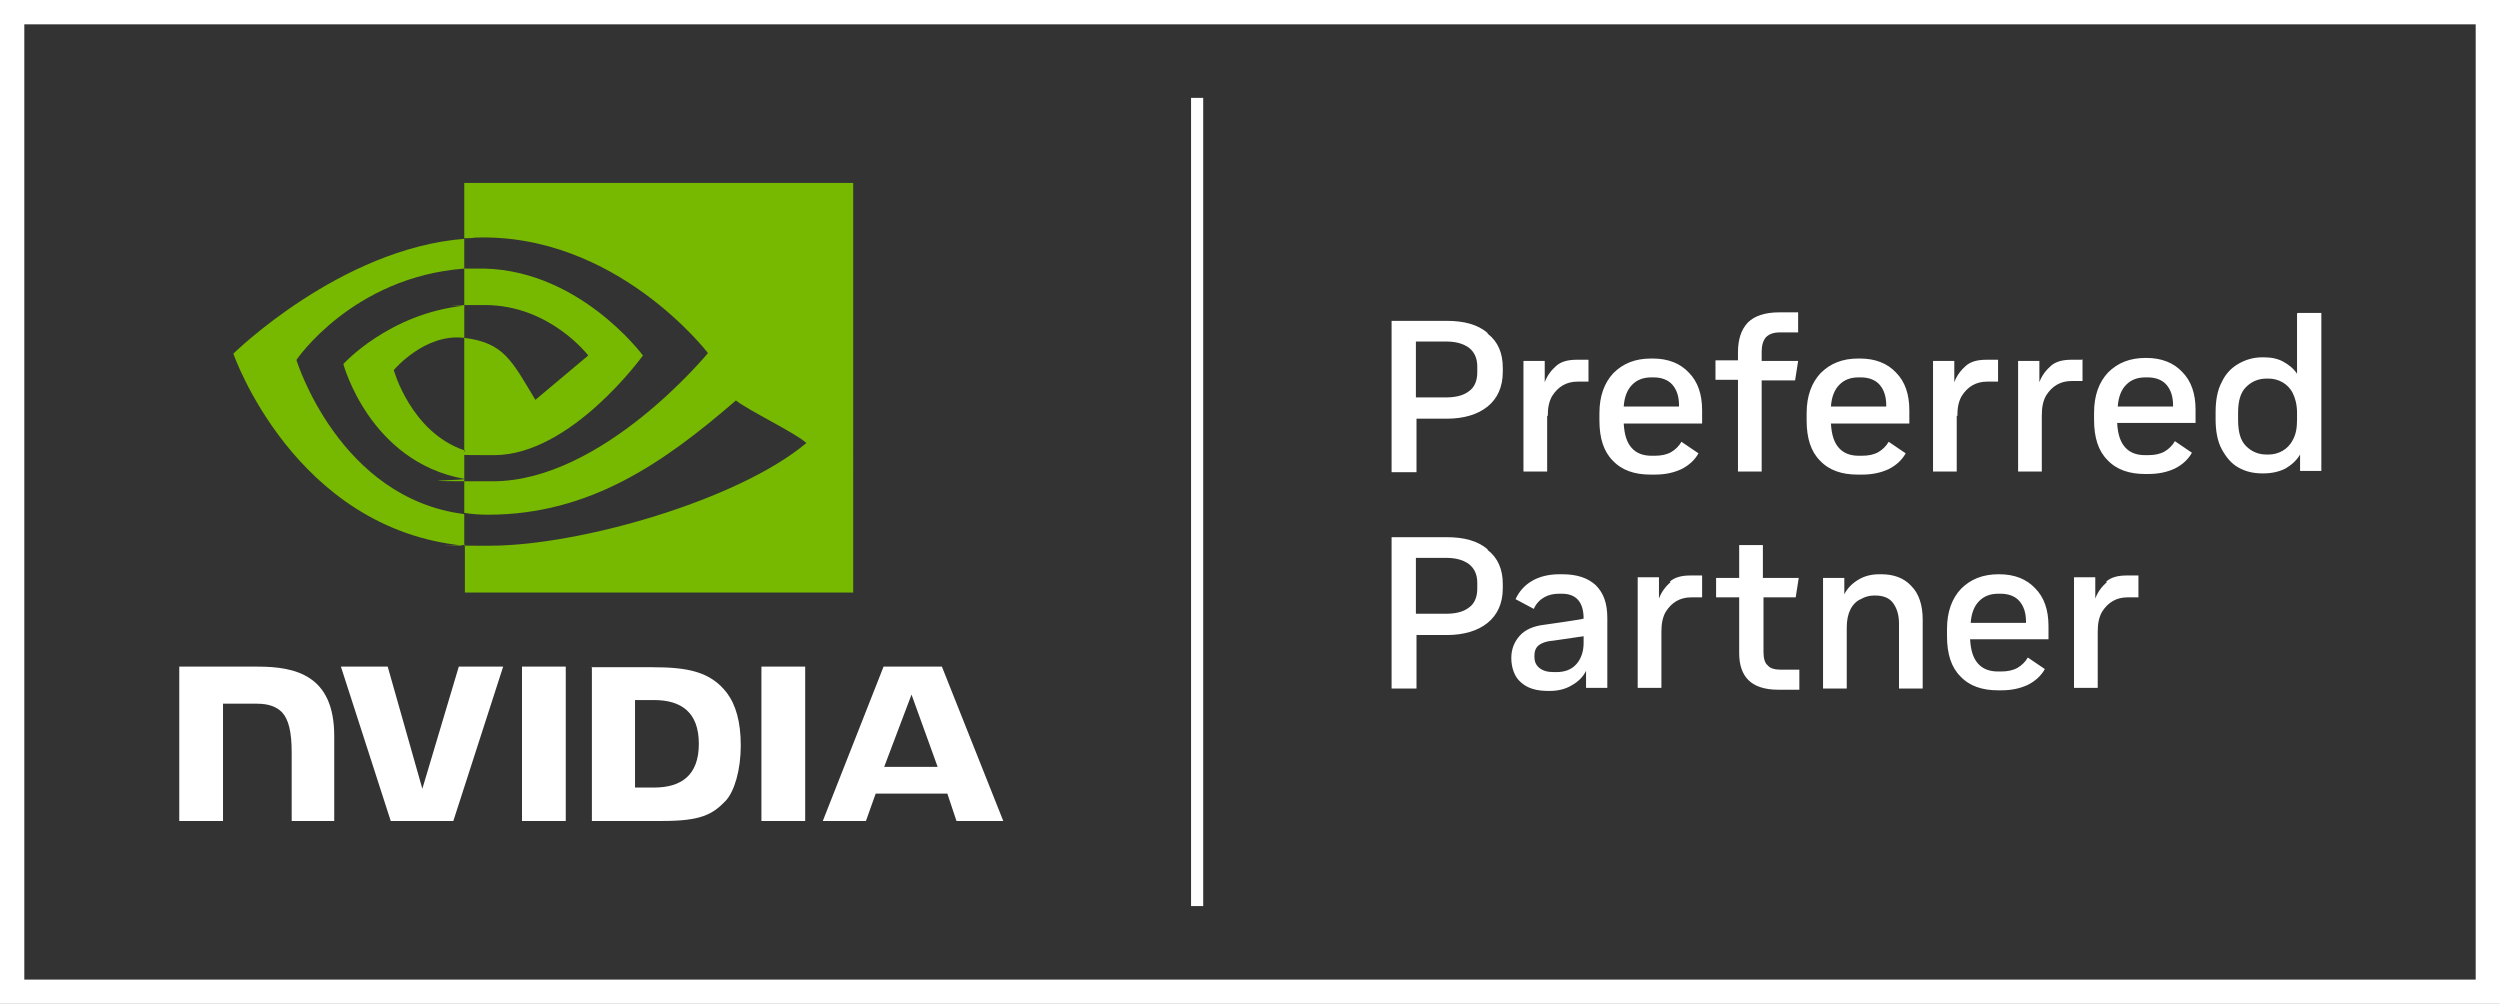
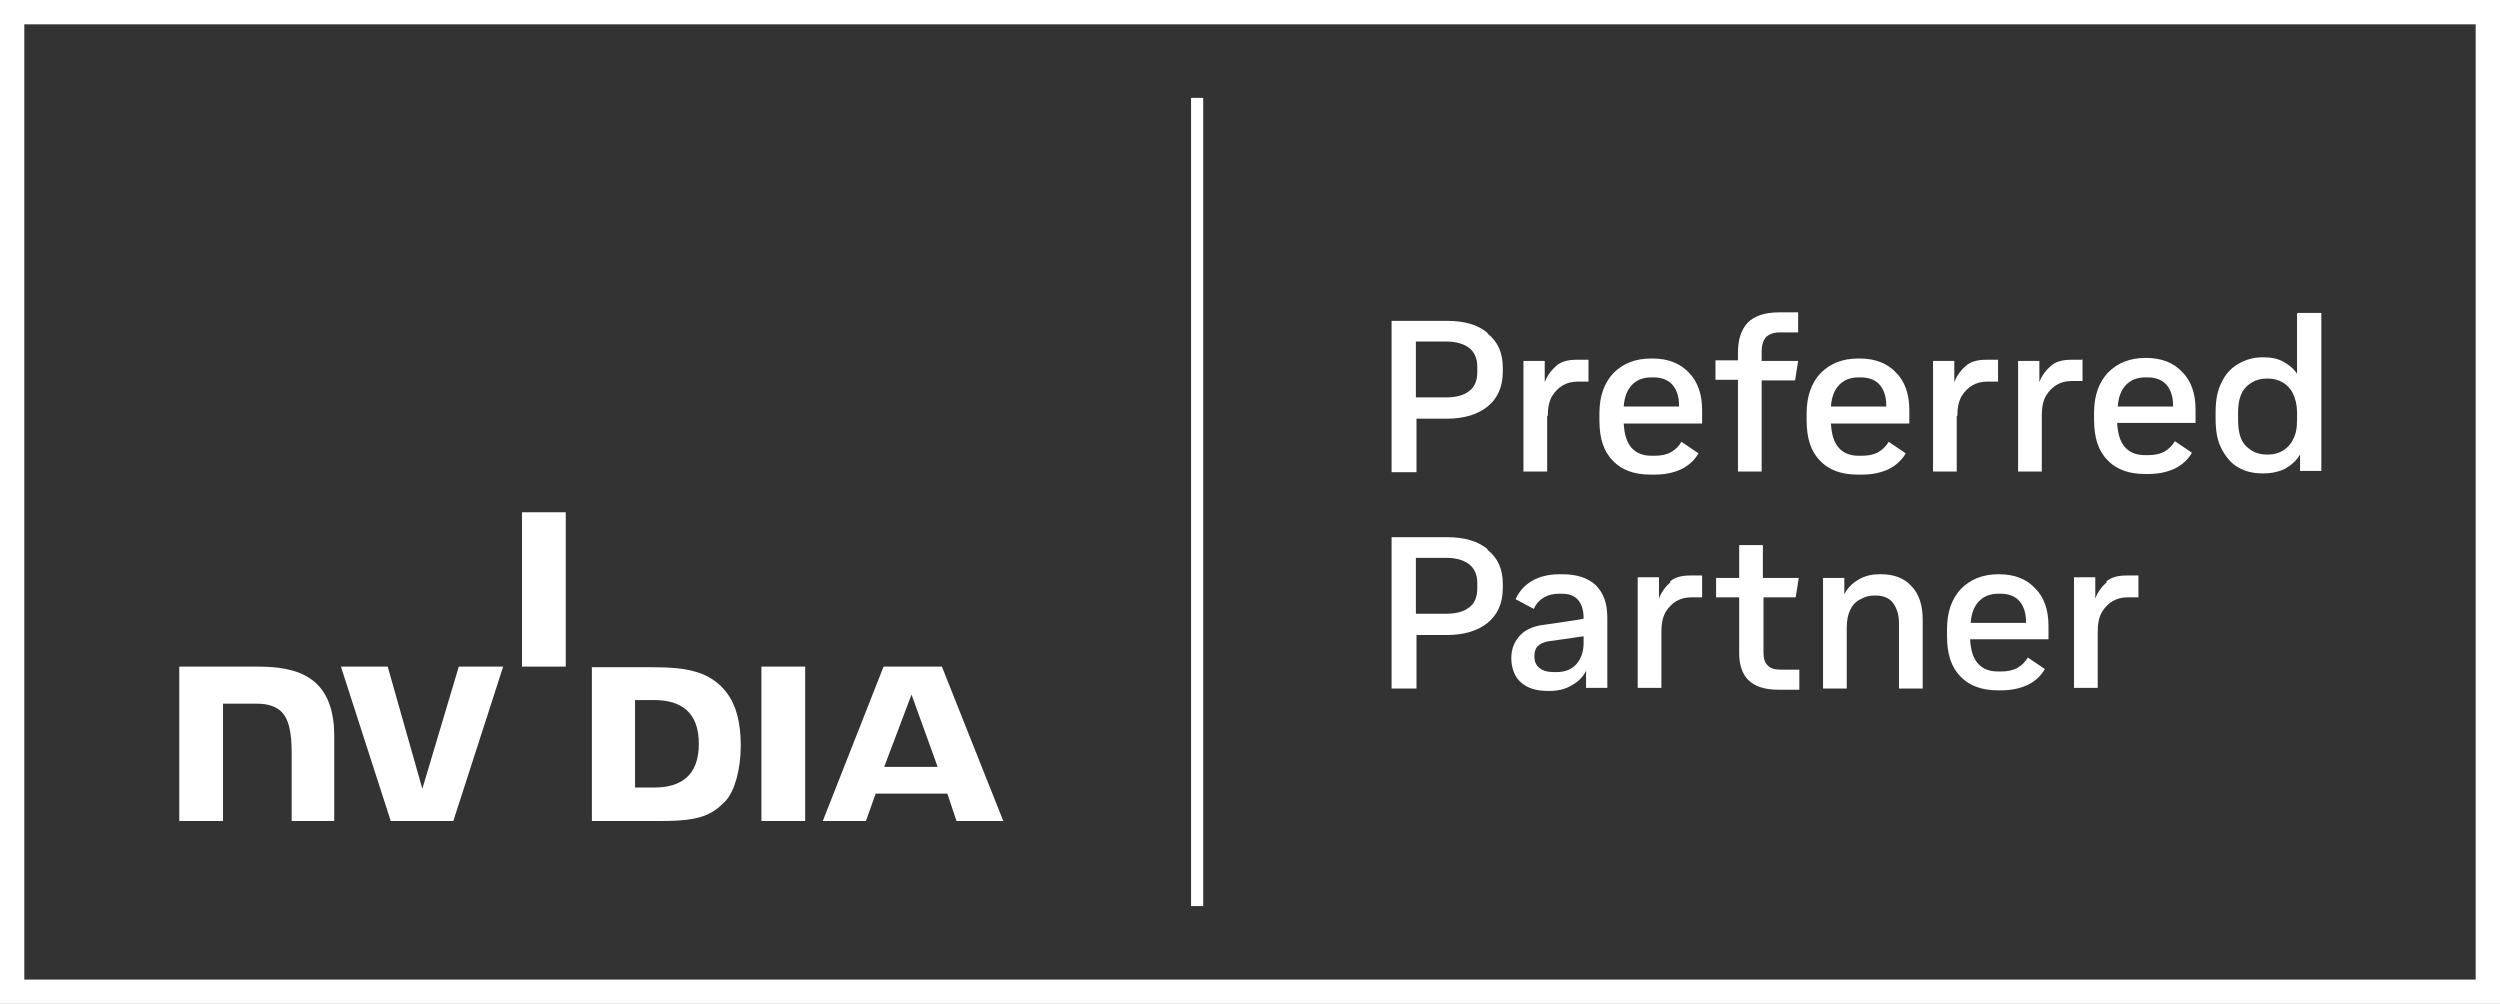
<svg xmlns="http://www.w3.org/2000/svg" id="Artwork" version="1.1" viewBox="0 0 411.4 165.2">
  <rect x="0" y="0" width="411.4" height="165.2" fill="#333333" stroke="none" />
  <defs>
    <style>
      .cls-1 {
        fill: none;
      }

      .cls-1, .cls-2, .cls-3 {
        stroke-width: 0px;
      }

      .cls-2 {
        fill: #76b900;
      }

      .cls-3 {
        fill: #fff;
      }
    </style>
  </defs>
  <g id="Preferred_Partner" data-name="Preferred Partner">
    <g>
      <rect class="cls-1" x="4" y="4" width="403.4" height="157.2" />
      <path class="cls-3" d="M0,0v165.2h411.4V0H0ZM407.4,161.2H4V4h403.4v157.2ZM198,149.1h-2V16.1h2v133ZM244.8,54.8c-1.6-1.4-3.9-2-6.7-2h-9.1v24.9h4.1v-8.8h5c2.8,0,5.1-.7,6.7-2,1.6-1.3,2.5-3.2,2.5-5.7v-.7c0-2.4-.8-4.3-2.5-5.6ZM243.1,61.3c0,1.4-.5,2.5-1.4,3.1-.9.7-2.2,1-3.8,1h-4.9v-9.2h4.9c1.6,0,2.8.3,3.8,1,.9.7,1.4,1.7,1.4,3.1,0,0,0,.9,0,.9ZM254.7,68.5c0-1.4.2-2.4.7-3.3.5-.8,1.1-1.4,1.8-1.8.7-.4,1.5-.6,2.4-.6h1.8v-3.6h-1.9c-1.5,0-2.6.3-3.4,1-.8.7-1.5,1.6-1.9,2.7v-3.5h-3.5v18.2h3.9s0-9.2,0-9.2ZM272.3,78.1c1.7,0,3.1-.3,4.4-.9,1.2-.6,2.2-1.5,2.8-2.6l-2.8-1.9c-.4.7-1,1.3-1.7,1.7-.7.4-1.6.6-2.7.6h-.5c-1.4,0-2.5-.4-3.3-1.3-.8-.9-1.2-2.2-1.3-4h12.9v-2.2c0-2.6-.7-4.7-2.2-6.2-1.4-1.5-3.4-2.3-5.9-2.3h-.3c-2.6,0-4.6.8-6.2,2.4-1.5,1.6-2.3,3.8-2.3,6.6v1.2c0,2.9.7,5.1,2.2,6.6,1.5,1.6,3.6,2.3,6.2,2.3h.5ZM268.6,63.3c.8-.8,1.8-1.2,3.2-1.2h.3c1.3,0,2.4.4,3.1,1.2.7.8,1.1,1.9,1.1,3.4v.2h-9.1c.1-1.6.6-2.8,1.4-3.6ZM286,77.6h3.9v-15h5.5l.5-3.2h-6v-1.5c0-1,.2-1.8.7-2.4.5-.5,1.2-.8,2.3-.8h3v-3.3h-3.1c-2.4,0-4.1.6-5.2,1.7-1.1,1.2-1.6,2.8-1.6,4.9v1.3h-3.7v3.2h3.7v15ZM306.4,78.1c1.7,0,3.1-.3,4.4-.9,1.2-.6,2.2-1.5,2.8-2.6l-2.8-1.9c-.4.7-1,1.3-1.7,1.7-.7.4-1.6.6-2.7.6h-.5c-1.4,0-2.5-.4-3.3-1.3-.8-.9-1.2-2.2-1.3-4h12.9v-2.2c0-2.6-.7-4.7-2.2-6.2-1.4-1.5-3.4-2.3-5.9-2.3h-.3c-2.6,0-4.6.8-6.2,2.4-1.5,1.6-2.3,3.8-2.3,6.6v1.2c0,2.9.7,5.1,2.2,6.6,1.5,1.6,3.6,2.3,6.2,2.3h.5ZM302.7,63.3c.8-.8,1.8-1.2,3.2-1.2h.3c1.3,0,2.4.4,3.1,1.2.7.8,1.1,1.9,1.1,3.4v.2h-9.1c.1-1.6.6-2.8,1.4-3.6ZM322.1,68.5c0-1.4.2-2.4.7-3.3.5-.8,1.1-1.4,1.8-1.8.7-.4,1.5-.6,2.4-.6h1.8v-3.6h-1.9c-1.5,0-2.6.3-3.4,1-.8.7-1.5,1.6-1.9,2.7v-3.5h-3.5v18.2h3.9s0-9.2,0-9.2ZM342.8,59.2h-1.9c-1.5,0-2.6.3-3.4,1s-1.5,1.6-1.9,2.7v-3.5h-3.5v18.2h3.9v-9.2c0-1.4.2-2.4.7-3.3.5-.8,1.1-1.4,1.8-1.8.7-.4,1.5-.6,2.4-.6h1.8v-3.6h0ZM353.4,58.9h-.3c-2.6,0-4.6.8-6.2,2.4-1.5,1.6-2.3,3.8-2.3,6.6v1.2c0,2.9.7,5.1,2.2,6.6,1.5,1.6,3.6,2.3,6.2,2.3h.5c1.7,0,3.1-.3,4.4-.9,1.2-.6,2.2-1.5,2.8-2.6l-2.8-1.9c-.4.7-1,1.3-1.7,1.7-.7.4-1.6.6-2.7.6h-.5c-1.4,0-2.5-.4-3.3-1.3-.8-.9-1.2-2.2-1.3-4h12.9v-2.2c0-2.6-.7-4.7-2.2-6.2-1.4-1.5-3.4-2.3-5.9-2.3h0ZM357.6,66.9h-9.1c.1-1.6.6-2.8,1.4-3.6.8-.8,1.8-1.2,3.2-1.2h.3c1.3,0,2.4.4,3.1,1.2.7.8,1.1,1.9,1.1,3.4v.2ZM378,51.6v9.9c-.6-.9-1.4-1.5-2.3-2-.9-.5-2-.7-3.2-.7h-.2c-1.5,0-2.8.4-4,1.1-1.2.7-2.1,1.7-2.7,3-.7,1.3-1,3-1,4.9v1.2c0,1.9.3,3.6,1,4.9.7,1.3,1.6,2.4,2.7,3,1.2.7,2.5,1,4,1h.2c1.4,0,2.6-.3,3.6-.8,1-.6,1.8-1.3,2.4-2.3v2.7h3.5v-26h-3.9ZM378,69.1c0,1.4-.2,2.4-.7,3.3-.4.8-1,1.4-1.7,1.8-.7.4-1.5.6-2.3.6h-.3c-1.4,0-2.5-.5-3.4-1.4-.9-.9-1.3-2.3-1.3-4.3v-1.2c0-1.9.4-3.3,1.3-4.2.9-.9,2-1.4,3.4-1.4h.3c.8,0,1.6.2,2.3.6.7.4,1.3,1,1.7,1.8.4.8.7,1.9.7,3.2v1.1ZM244.8,90.4c-1.6-1.4-3.9-2-6.7-2h-9.1v24.9h4.1v-8.8h5c2.8,0,5.1-.7,6.7-2,1.6-1.3,2.5-3.2,2.5-5.7v-.7c0-2.4-.8-4.3-2.5-5.6ZM243.1,96.9c0,1.4-.5,2.5-1.4,3.1-.9.7-2.2,1-3.8,1h-4.9v-9.2h4.9c1.6,0,2.8.3,3.8,1,.9.7,1.4,1.7,1.4,3.1v.9h0ZM257.1,94.5h-.5c-1.8,0-3.3.4-4.5,1.1-1.2.7-2.1,1.7-2.7,3l3,1.6c.4-.9,1-1.5,1.7-1.9.7-.4,1.5-.6,2.5-.6h.4c2.4,0,3.6,1.4,3.6,4.1h0c0,.1-6.4,1-6.4,1-1.8.2-3.2.8-4.1,1.8-.9,1-1.4,2.2-1.4,3.7s.5,3.1,1.6,4c1.1,1,2.6,1.4,4.5,1.4h.2c1.4,0,2.6-.3,3.6-.9,1.1-.6,1.9-1.4,2.4-2.4v2.8h3.5v-11.5c0-2.4-.6-4.1-1.9-5.4-1.3-1.2-3.1-1.8-5.5-1.8ZM260.6,105.8c0,1.4-.4,2.6-1.2,3.5-.8.9-1.9,1.3-3.3,1.3h-.4c-1,0-1.8-.2-2.4-.7-.6-.5-.8-1.1-.8-1.9s.2-1.4.7-1.8c.5-.4,1.3-.7,2.6-.8l4.8-.7v1.1ZM274.9,95.8c-.8.7-1.5,1.6-1.9,2.7v-3.5h-3.5v18.2h3.9v-9.2c0-1.4.2-2.4.7-3.3.5-.8,1.1-1.4,1.8-1.8.7-.4,1.5-.6,2.4-.6h1.8v-3.6h-1.9c-1.5,0-2.6.3-3.4,1ZM295.5,98.3l.5-3.2h-5.9v-5.4h-3.9v5.4h-3.8v3.2h3.8v9.2c0,1.9.5,3.4,1.5,4.4,1,1,2.6,1.6,4.9,1.6h3.5v-3.3h-3.1c-.9,0-1.7-.2-2.1-.7-.5-.4-.7-1.2-.7-2.2v-9s5.5,0,5.5,0ZM309.7,94.5h-.4c-1.4,0-2.5.3-3.5.9s-1.8,1.4-2.3,2.4v-2.7h-3.5v18.2h3.9v-10c0-1.2.2-2.2.6-3,.4-.8,1-1.4,1.7-1.7.7-.4,1.4-.6,2.2-.6h.2c1.3,0,2.3.4,2.9,1.2.6.8,1,1.9,1,3.4v10.7h3.9v-11.3c0-2.4-.6-4.3-1.9-5.6-1.2-1.3-2.9-1.9-4.9-1.9h0ZM329.2,94.5h-.3c-2.6,0-4.6.8-6.2,2.4-1.5,1.6-2.3,3.8-2.3,6.6v1.2c0,2.9.7,5.1,2.2,6.6,1.5,1.6,3.6,2.3,6.2,2.3h.5c1.7,0,3.1-.3,4.4-.9,1.2-.6,2.2-1.5,2.8-2.6l-2.8-1.9c-.4.7-1,1.3-1.7,1.7-.7.4-1.6.6-2.7.6h-.5c-1.4,0-2.5-.4-3.3-1.3-.8-.9-1.2-2.2-1.3-4h12.9v-2.2c0-2.6-.7-4.7-2.2-6.2-1.4-1.5-3.4-2.3-5.9-2.3ZM333.4,102.5h-9.1c.1-1.6.6-2.8,1.4-3.6.8-.8,1.8-1.2,3.2-1.2h.3c1.3,0,2.4.4,3.1,1.2.7.8,1.1,1.9,1.1,3.4v.2ZM346.7,95.8c-.8.7-1.5,1.6-1.9,2.7v-3.5h-3.5v18.2h3.9v-9.2c0-1.4.2-2.4.7-3.3.5-.8,1.1-1.4,1.8-1.8.7-.4,1.5-.6,2.4-.6h1.8v-3.6h-1.9c-1.5,0-2.6.3-3.4,1Z" />
    </g>
    <g id="NVIDIA_Logo" data-name="NVIDIA Logo">
-       <path id="NVIDIA" class="cls-3" d="M85.9,109.7v25.4h7.2v-25.4s-7.2,0-7.2,0ZM29.5,109.7v25.4h7.2v-19.3h5.6c1.9,0,3.2.5,4.1,1.4,1.1,1.2,1.6,3.2,1.6,6.7v11.2h7s0-14,0-14c0-10-6.4-11.4-12.6-11.4h-12.9M97.4,109.7v25.4h11.6c6.2,0,8.2-1,10.4-3.3,1.5-1.6,2.5-5.2,2.5-9.1s-.8-6.7-2.3-8.7c-2.7-3.5-6.5-4.2-12.2-4.2h-10.1ZM104.5,115.2h3.1c4.5,0,7.4,2,7.4,7.2s-2.9,7.2-7.4,7.2h-3.1v-14.4ZM75.5,109.7l-6,20.1-5.7-20.1h-7.7s8.2,25.4,8.2,25.4h10.3l8.2-25.4s-7.3,0-7.3,0ZM125.3,135.1h7.2v-25.4h-7.2s0,25.4,0,25.4ZM145.4,109.7l-10,25.4h7.1l1.6-4.5h11.8l1.5,4.5h7.7l-10.1-25.4s-9.6,0-9.6,0ZM150,114.3l4.3,11.9h-8.8l4.5-11.9h0Z" />
-       <path id="Eye_Mark" data-name="Eye Mark" class="cls-2" d="M76.4,50.3v-6.1c.6,0,1.2,0,1.8,0,16.7-.5,27.6,14.3,27.6,14.3,0,0-11.8,16.4-24.5,16.4s-3.5-.3-4.9-.8v-18.5c6.5.8,7.8,3.7,11.7,10.2l8.7-7.3s-6.3-8.3-17-8.3-2.3,0-3.4.2M76.4,30.1v9.1c.6,0,1.2,0,1.8-.1,23.2-.8,38.3,19,38.3,19,0,0-17.3,21.1-35.4,21.1s-3.2-.2-4.7-.4v5.6c1.2.2,2.5.3,3.9.3,16.8,0,29-8.6,40.8-18.8,2,1.6,9.9,5.4,11.6,7-11.2,9.4-37.3,16.9-52.1,16.9s-2.8,0-4.1-.2v7.9h63.9V30.1h-63.9,0ZM76.4,74v4.8c-15.6-2.8-19.9-18.9-19.9-18.9,0,0,7.5-8.3,19.9-9.6v5.3s0,0,0,0c-6.5-.8-11.6,5.3-11.6,5.3,0,0,2.8,10.2,11.6,13.2M48.8,59.2s9.2-13.6,27.6-15v-4.9c-20.4,1.6-38,18.9-38,18.9,0,0,10,28.9,38,31.6v-5.2c-20.6-2.6-27.6-25.3-27.6-25.3Z" />
+       <path id="NVIDIA" class="cls-3" d="M85.9,109.7h7.2v-25.4s-7.2,0-7.2,0ZM29.5,109.7v25.4h7.2v-19.3h5.6c1.9,0,3.2.5,4.1,1.4,1.1,1.2,1.6,3.2,1.6,6.7v11.2h7s0-14,0-14c0-10-6.4-11.4-12.6-11.4h-12.9M97.4,109.7v25.4h11.6c6.2,0,8.2-1,10.4-3.3,1.5-1.6,2.5-5.2,2.5-9.1s-.8-6.7-2.3-8.7c-2.7-3.5-6.5-4.2-12.2-4.2h-10.1ZM104.5,115.2h3.1c4.5,0,7.4,2,7.4,7.2s-2.9,7.2-7.4,7.2h-3.1v-14.4ZM75.5,109.7l-6,20.1-5.7-20.1h-7.7s8.2,25.4,8.2,25.4h10.3l8.2-25.4s-7.3,0-7.3,0ZM125.3,135.1h7.2v-25.4h-7.2s0,25.4,0,25.4ZM145.4,109.7l-10,25.4h7.1l1.6-4.5h11.8l1.5,4.5h7.7l-10.1-25.4s-9.6,0-9.6,0ZM150,114.3l4.3,11.9h-8.8l4.5-11.9h0Z" />
    </g>
  </g>
</svg>